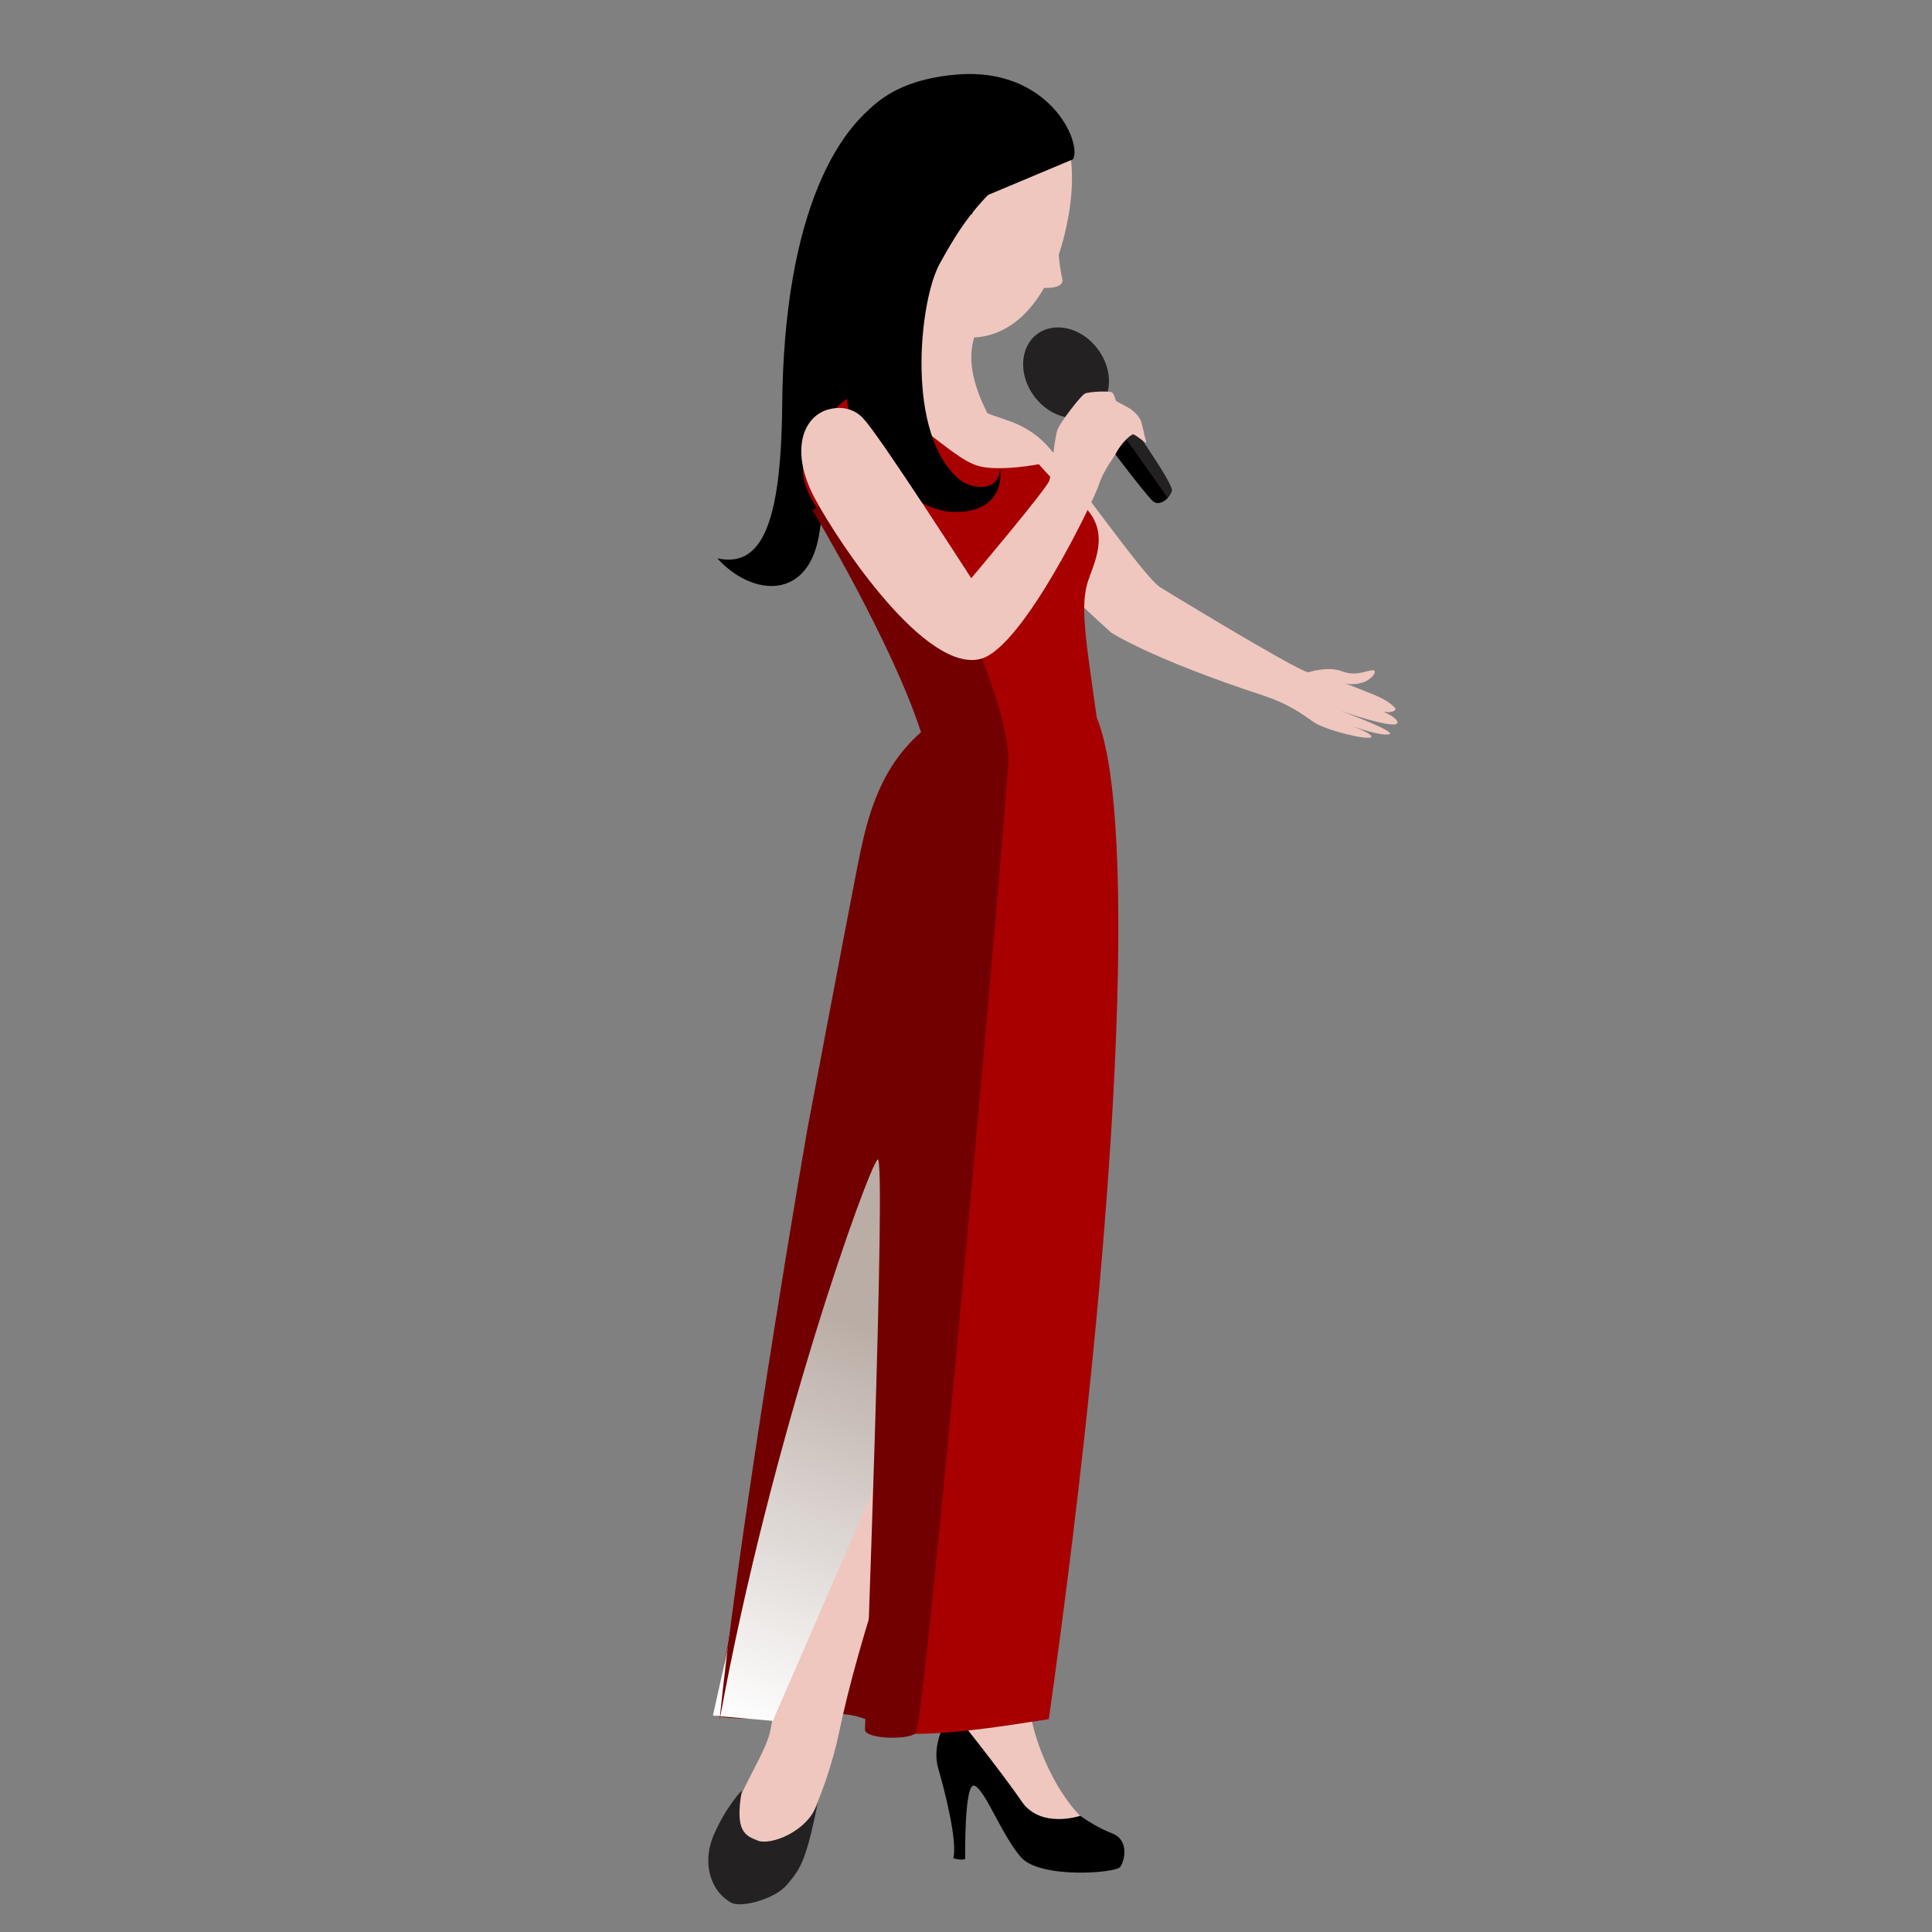
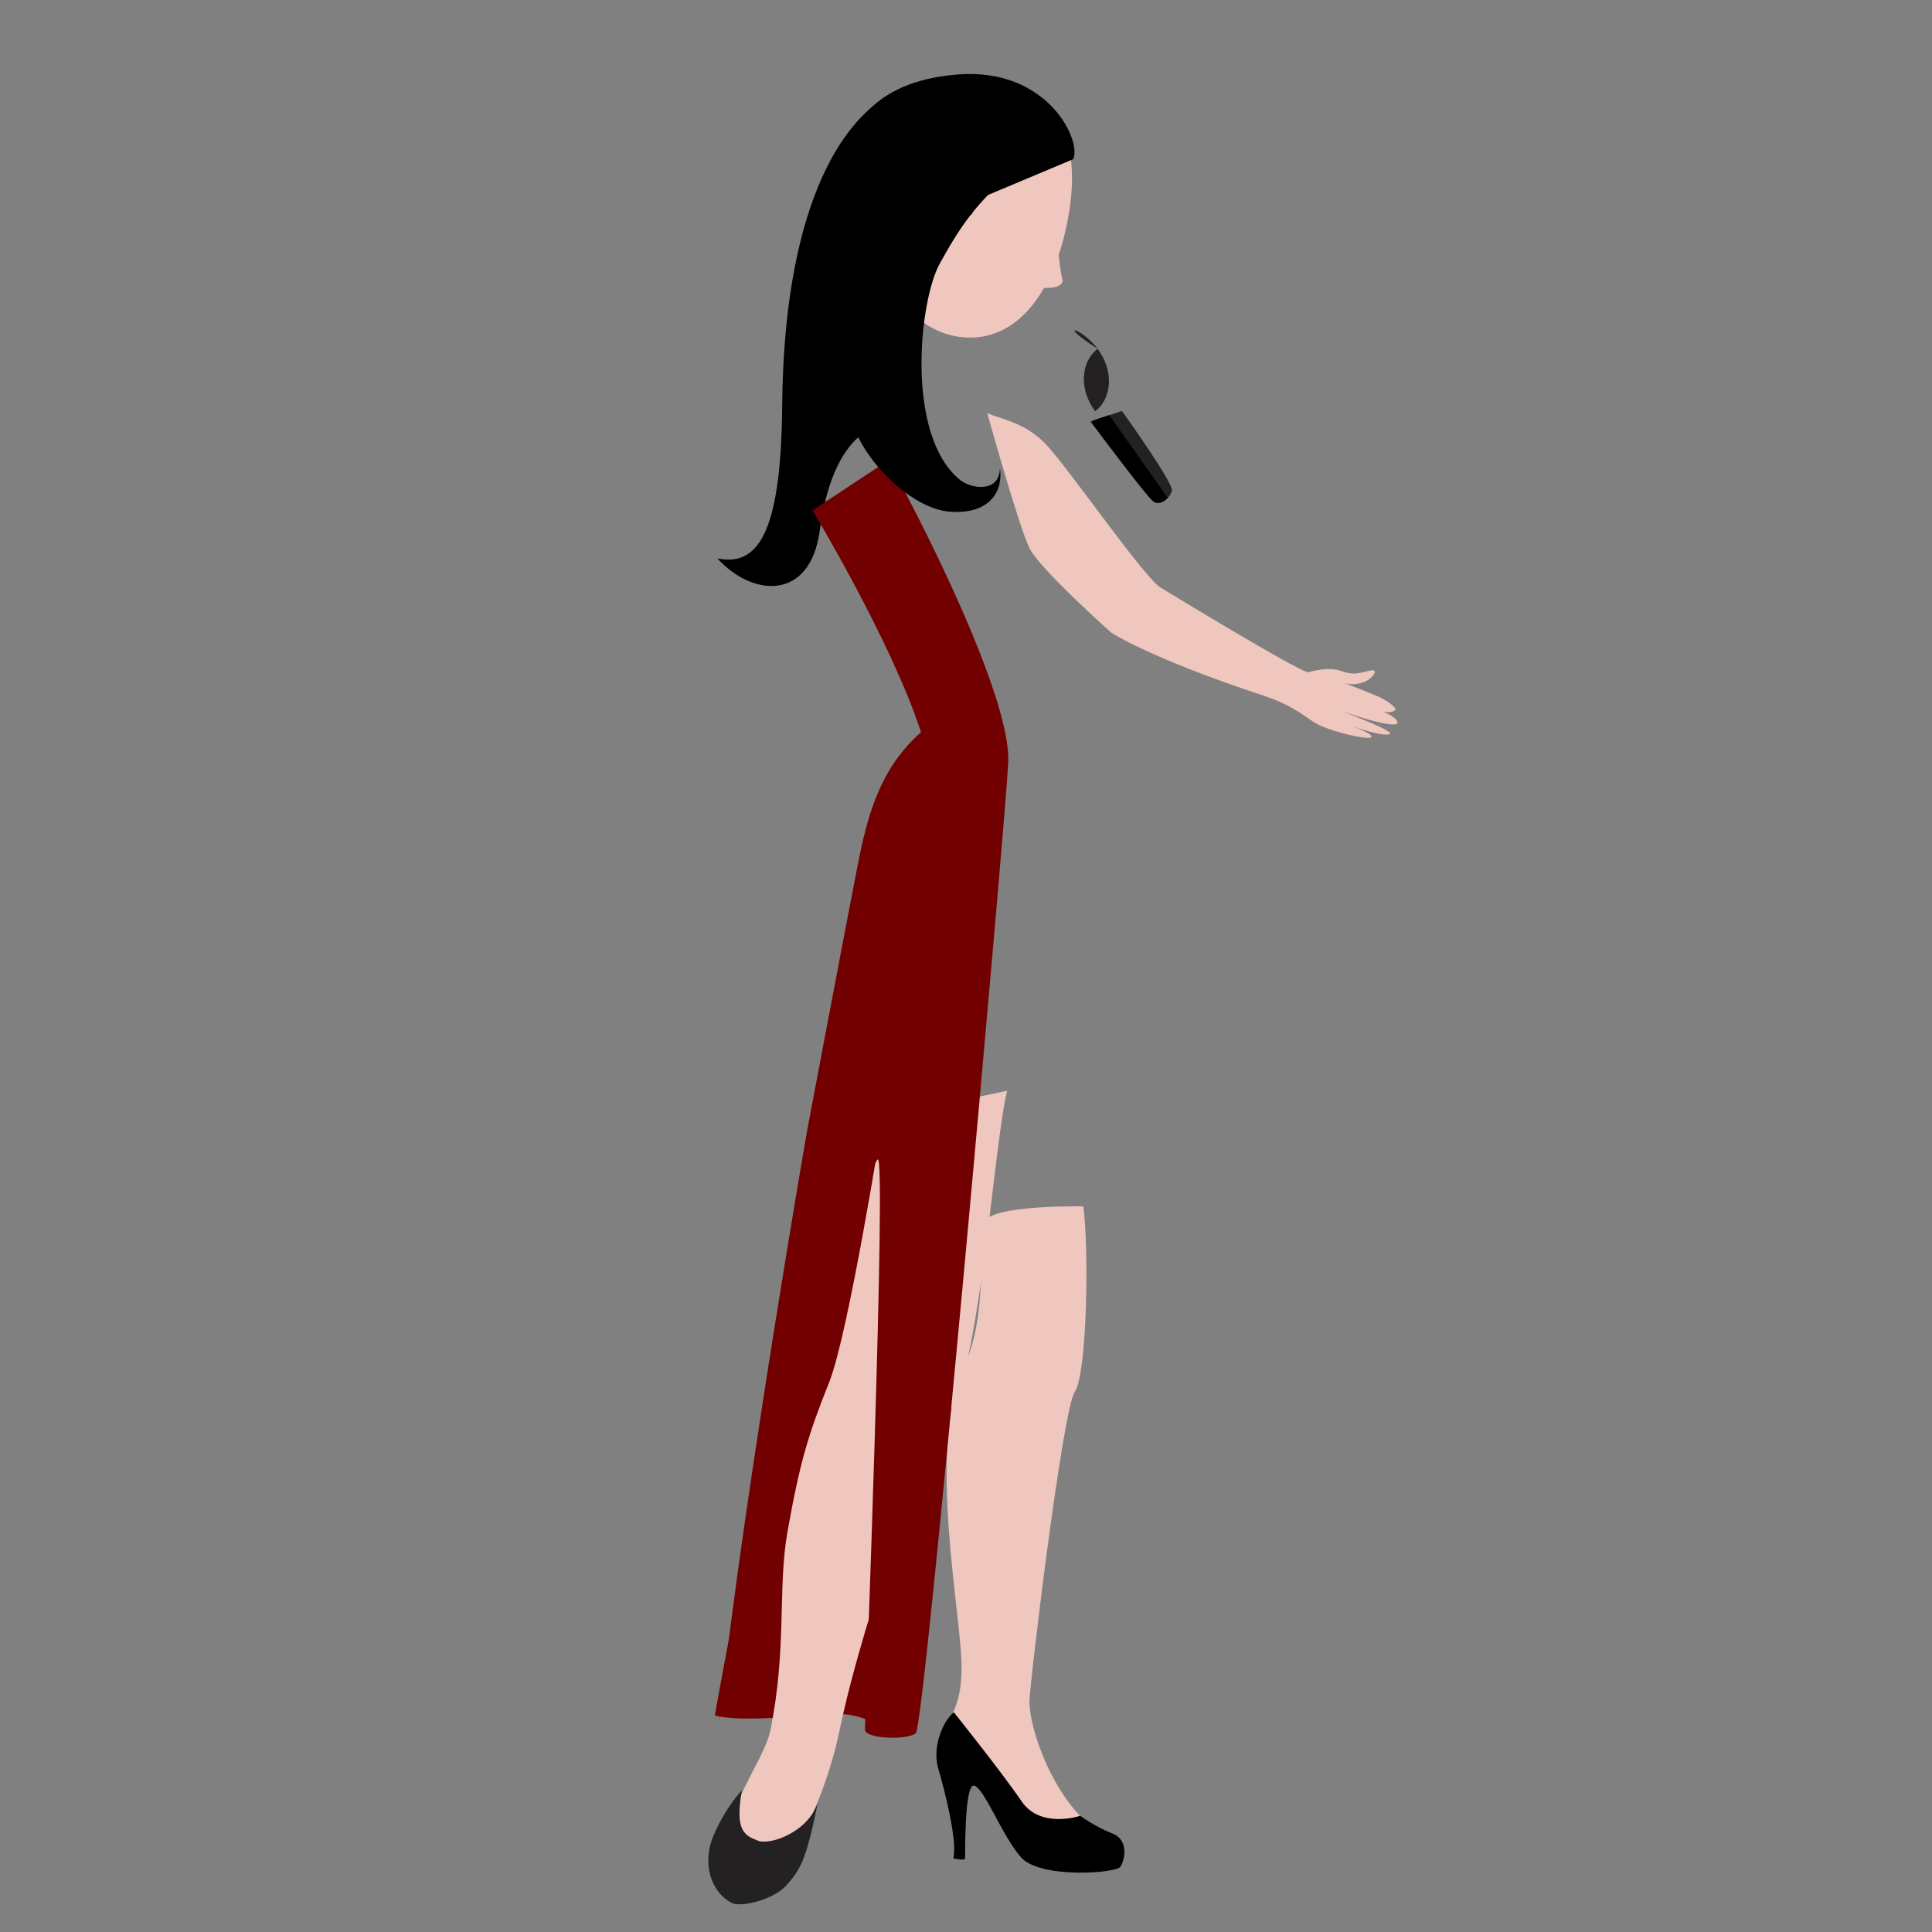
<svg xmlns="http://www.w3.org/2000/svg" version="1.1" id="Layer_1" x="0px" y="0px" viewBox="0 0 70 70" style="enable-background:new 0 0 70 70;" xml:space="preserve">
  <rect x="0" y="0" width="70" height="70" fill="#808080" stroke="none" />
  <style type="text/css">
	.st0{fill:#A47790;}
	.st1{fill:#471C1F;}
	.st2{fill:#491F21;}
	.st3{fill:#391517;}
	.st4{fill:#431A1C;}
	.st5{fill:#C86634;}
	.st6{fill:#B28773;}
	.st7{fill:#664343;}
	.st8{fill:#FDFDFD;}
	.st9{fill:#83605E;}
	.st10{fill:#D6CFBC;}
	.st11{fill:#E2E2E2;}
	.st12{fill:#6A405F;}
	.st13{fill:#F6D7CA;}
	.st14{fill:#DE5234;}
	.st15{fill:#DE7750;}
	.st16{fill:#E28058;}
	.st17{fill:#B34A3D;}
	.st18{fill:#EDEB79;}
	.st19{fill:#EF6931;}
	.st20{fill:#713434;}
	.st21{fill:#AE4938;}
	.st22{fill:#D67D74;}
	.st23{fill:#B2584F;}
	.st24{fill:#200C21;}
	.st25{fill:#331535;}
	.st26{fill:#2B374C;}
	.st27{fill:#152844;}
	.st28{fill:#DFEFF4;}
	.st29{fill:#CAE8EF;}
	.st30{fill:#BDDFEF;}
	.st31{fill:#130614;}
	.st32{fill:#223756;}
	.st33{fill:#1C324C;}
	.st34{fill:#192C44;}
	.st35{fill:#132438;}
	.st36{fill:#FED2FF;}
	.st37{fill:#EFC0F2;}
	.st38{fill:#61937A;}
	.st39{fill:#4C7A65;}
	.st40{fill:#FDBC70;}
	.st41{fill:#FDC277;}
	.st42{fill:#F9B973;}
	.st43{fill:#FDB564;}
	.st44{fill:#FDAE58;}
	.st45{fill:#FDD18A;}
	.st46{fill:#FDC97B;}
	.st47{fill:#F45D5D;}
	.st48{fill:#E55151;}
	.st49{fill:#D84848;}
	.st50{fill:#FDE59C;}
	.st51{fill:#FDD27E;}
	.st52{fill:#232121;}
	.st53{fill:#EFC7BF;}
	.st54{fill:#260500;}
	.st55{fill:#FFFFFF;}
	.st56{fill:#D8D8D8;}
	.st57{fill:#AF2900;}
	.st58{fill:#E8A56D;}
	.st59{fill:#D8D6D6;}
	.st60{fill:#700B00;}
	.st61{fill:#B5A8A7;}
	.st62{fill:url(#SVGID_1_);}
	.st63{fill:#DBAD8A;}
	.st64{enable-background:new    ;}
	.st65{clip-path:url(#SVGID_3_);enable-background:new    ;}
	.st66{fill:#D4CA96;}
	.st67{opacity:0.23;fill:#3A1903;}
	.st68{fill:#DBB091;}
	.st69{fill:#EDBF98;}
	.st70{fill:#000405;}
	.st71{fill:#13313A;}
	.st72{fill:#476D7C;}
	.st73{fill:#18D3B4;}
	.st74{fill:#E50000;}
	.st75{fill:#4D555B;}
	.st76{fill:#8C8D8E;}
	.st77{opacity:0.53;fill:#D3D3D3;}
	.st78{fill:#797B7D;}
	.st79{clip-path:url(#SVGID_5_);}
	.st80{fill:#720000;}
	.st81{fill:url(#SVGID_6_);}
	.st82{fill:#A80000;}
	.st83{fill:#5E1C17;}
	.st84{fill:#CE7F3E;}
	.st85{fill:#395059;}
	.st86{fill:#566C77;}
	.st87{fill:#565223;}
	.st88{fill:#DBAC89;}
	.st89{fill:#E52D1A;}
	.st90{fill:#60602B;}
	.st91{fill:#EF4433;}
	.st92{fill:#2D1703;}
	.st93{fill:#AF7C14;}
	.st94{fill:#A0A0A0;}
	.st95{fill:#DDAB1D;}
	.st96{fill:#7C5A18;}
	.st97{fill:#997013;}
	.st98{fill:#7A5710;}
	.st99{fill:#632006;}
	.st100{fill:#C69418;}
	.st101{fill:#93340A;}
	.st102{fill:#CECECE;}
	.st103{fill:#2C4954;}
	.st104{fill:#000202;}
	.st105{fill:#999C9D;}
	.st106{clip-path:url(#SVGID_8_);enable-background:new    ;}
	.st107{fill:#A1A4A5;}
	.st108{clip-path:url(#SVGID_10_);enable-background:new    ;}
	.st109{fill:#C2C5C5;}
	.st110{fill:#949696;}
	.st111{clip-path:url(#SVGID_12_);enable-background:new    ;}
	.st112{fill:#848586;}
	.st113{clip-path:url(#SVGID_14_);enable-background:new    ;}
	.st114{fill:#7D878A;}
	.st115{fill:#C02D39;}
	.st116{fill:#A52828;}
	.st117{fill:#FF9212;}
	.st118{fill:#5B1F35;}
	.st119{fill:#421425;}
	.st120{fill:#FF6962;}
	.st121{fill:#ED751B;}
	.st122{fill:#E1631F;}
	.st123{fill:#FFB757;}
	.st124{fill:#9C335C;}
	.st125{fill:#FA4D4F;}
	.st126{fill:#00A7B6;}
	.st127{fill:#0095AA;}
	.st128{fill:#FD7274;}
	.st129{fill:#FF8781;}
	.st130{fill:#7F4F5F;}
	.st131{fill:#DC3838;}
	.st132{fill:#E76262;}
	.st133{fill:#DE4943;}
	.st134{fill:#351234;}
	.st135{fill:#5D73BA;}
	.st136{fill:#ECB6EF;}
	.st137{fill:#FFEC8F;}
	.st138{fill:#FDBA4C;}
	.st139{fill:#937BC6;}
	.st140{fill:#7761B5;}
	.st141{fill:#6654A8;}
	.st142{fill:#5A4C9E;}
	.st143{fill:#F4D9D9;}
	.st144{fill:#EA4747;}
	.st145{fill:#D33939;}
	.st146{fill:#FCE6E6;}
	.st147{fill:#FFF5F5;}
	.st148{fill:#F76F6F;}
</style>
  <g>
    <path class="st53" d="M35.77,14.97c0.6,0.25,1.34,0.34,2.09,1.09c0.75,0.75,3.65,4.96,4.21,5.24c0,0,4.86,2.97,5.33,3.06   c0,0,0.69-0.23,1.19-0.05c0.5,0.19,0.76,0.04,1.08-0.02c0.31-0.06,0.07,0.32-0.3,0.44c-0.37,0.12-0.65,0.02-0.65,0.02   s1.05,0.41,1.22,0.49c0.47,0.21,0.63,0.44,0.63,0.44s-0.04,0.31-1.04-0.06c-1-0.37-0.69-0.25-0.69-0.25s1.67,0.41,1.79,0.78   s-2.1-0.41-2.1-0.41s2.21,0.81,1.78,0.87c-0.44,0.06-1.68-0.44-1.68-0.44s1.18,0.41,1.05,0.54c-0.12,0.12-1.67-0.25-2.1-0.56   c-0.44-0.31-0.93-0.66-1.78-0.94c-4.14-1.36-5.54-2.29-5.54-2.29s-2.57-2.29-2.95-3.04C36.93,19.14,35.77,14.97,35.77,14.97z" />
    <g>
      <path class="st80" d="M25.9,62.16c1.03,0.25,3.11-0.01,4.29-0.06c1.18-0.05,1.82,0.59,2.07,0.59c0.25,0,1.38-22.19,0.93-22.73    c-0.44-0.54-0.39-0.77-1.82,1.08C29.07,44.02,25.9,62.16,25.9,62.16z" />
      <g>
        <path class="st53" d="M36.49,39.52c-0.47,1.89-0.95,9.59-2.01,11.48c-1.51,2.68-3.4,8.46-4.08,11.78     c-0.43,2.09-2.07,6.45-3.61,4.68c-1.12-1.29,0.87-3.5,1.12-4.76c0.61-2.98,0.26-5.16,0.62-7.19c0.44-2.49,0.75-3.53,1.51-5.42     c0.71-1.78,1.95-9.62,1.95-9.62L36.49,39.52z" />
        <path class="st52" d="M26.88,64.87c-0.27,1.51,0.13,1.64,0.58,1.82c0.44,0.18,1.82-0.31,2.17-1.38     c-0.44,2.22-0.67,2.44-1.11,2.97c-0.44,0.53-1.64,0.84-2,0.67c-0.73-0.37-1.11-1.38-0.67-2.44     C26.31,65.44,26.88,64.87,26.88,64.87z" />
      </g>
      <linearGradient id="SVGID_1_" gradientUnits="userSpaceOnUse" x1="26.164" y1="62.281" x2="34.318" y2="40.193">
        <stop offset="0" style="stop-color:#FFFFFF" />
        <stop offset="0.643" style="stop-color:#BAADA6" />
      </linearGradient>
-       <path class="st62" d="M32.79,51.33L28,62.35l-2.17-0.19c0,0,2.52-11.39,3.18-14.21c0.66-2.82,3.12-8.1,3.12-8.1L32.79,51.33z" />
      <g>
        <path class="st53" d="M39.25,43.71c0.21,1.53,0.14,6.08-0.31,6.72c-0.44,0.65-1.63,10.54-1.64,11.2     c-0.01,1.16,1.08,4.06,2.79,4.89c-0.98,0.6-2.62,0.08-3.37-1.24c-0.48-0.85-2.19-1.11-2.38-1.69c-0.42-1.31,0.48-1.14,0.5-3.11     c0.02-1.97-1.3-7.98,0.11-11.03c0.86-1.86,0.48-4.51,0.71-5.16C35.88,43.64,39.25,43.71,39.25,43.71z" />
        <path d="M34.56,62.04c-0.39,0.31-0.79,1.24-0.57,2.02c0.23,0.78,0.71,2.65,0.55,3.27c0.41,0.1,0.43,0.01,0.43,0.01     s-0.04-2.8,0.34-2.64c0.39,0.16,0.99,1.8,1.68,2.59c0.69,0.79,3.45,0.58,3.6,0.35c0.16-0.23,0.33-0.97-0.29-1.21     c-0.62-0.24-1.16-0.64-1.16-0.64s-1.44,0.49-2.13-0.53C36.32,64.24,34.56,62.04,34.56,62.04z" />
      </g>
      <path d="M32.44,3.32c-2.05,0.99-4.04,4.38-4.1,11.38c-0.04,4.38-0.78,5.87-2.35,5.53c1.27,1.4,3.36,1.56,3.71-1    c0.57-4.17,2.58-3.71,2.6-4.22c0.07-2.14,1.19-4.53,1.03-5.74C33.19,8.22,32.44,3.32,32.44,3.32z" />
-       <path class="st53" d="M36.87,10.46c-1.23,0.82-2.42,1.91-1.1,4.5c0.13,0.26,1.41,1.57,1.6,1.86c0.51,0.79-1.49,1.59-2.78,0.71    c-1.14-0.78-3.58-1.98-4.36-2.29c1.55-1.42,2.7-6.49,2.55-8.47C32.62,4.79,36.87,10.46,36.87,10.46z" />
      <path class="st53" d="M31.44,6.03c0.45-2.76,2.44-3.45,4.63-3.09c2.19,0.36,3.11,2.03,2.66,4.79c-0.09,0.53-0.21,1.03-0.37,1.5    c0.02,0.26,0.06,0.57,0.14,0.94c-0.03,0.22-0.34,0.27-0.67,0.26c-0.72,1.26-1.8,1.99-3.17,1.76C32.46,11.82,30.99,8.79,31.44,6.03    z" />
      <path d="M35.45,7.21l3.43-1.44c0.33-0.63-0.89-3.34-4.2-3.07c-3.07,0.25-4.02,1.95-4.38,3.72c-0.37,1.77,1.39,4.06,1.39,4.06    s2.68-0.83,2.3-1.47c-0.23-0.39,0-1.83,0.62-1.82c0.3,0.01,0.59,0.59,0.59,0.59L35.45,7.21z" />
-       <path class="st82" d="M39.74,26.01c0,0-0.17-1.17-0.26-1.84c-0.26-1.84-0.24-2.5-0.07-3.08c0.18-0.58,0.72-1.55,0.13-2.43    c-0.42-0.63-0.9-0.67-1.9-1.84c0,0-1.45,0.28-2.2,0.06c-1.11-0.32-2.62-2.33-4.63-2.49c-0.46,0.2-1.43,1.31-1.62,2.2    c-0.64,1.42,2.02,3.35,2.87,5.67c0.92,2.5,1.39,4.88,1.95,5c-0.1,0.05-0.2,0.11-0.29,0.17c-2.43,1.49-2.36,5.07-2.36,7.2    c0,2.13-1.43,6.6-1.43,11.03c0,0.64,0.64-3.98,2.12-3.94c1.24,0.04-0.94,20.76-0.49,20.91c1.55,0.52,5.2-0.17,6.44-0.34    C40.57,44.09,41.22,29.57,39.74,26.01z" />
      <path class="st80" d="M32.17,16.69c0.98,1.71,4.49,8.53,4.36,10.95c-0.13,2.43-3.02,34.9-3.35,35.16    c-0.33,0.26-1.84,0.2-1.84-0.13s0.79-20.92,0.46-20.66c-0.33,0.26-3.86,10.05-5.73,20.33c0.57-5.77,2.46-17.28,3.18-21.41    c0,0,1.35-7.15,1.78-9.35c0.33-1.68,0.71-3.62,2.34-5.05c-1.06-3.27-3.93-8.04-3.93-8.04L32.17,16.69z" />
      <path d="M36.66,6.26c-1.33,1.13-1.91,2.02-2.61,3.29c-0.75,1.34-1.26,6.25,0.75,7.85c0.37,0.3,1.41,0.48,1.43-0.44    c0.12,0.79-0.32,1.69-1.82,1.58c-1.63-0.13-3.82-2.5-3.71-4.29c0.17-2.83-0.16-7.16,1.26-7.65C33.37,6.12,36.66,6.26,36.66,6.26z" />
      <g>
        <g>
          <g>
            <path class="st52" d="M40.65,14.89c0,0,1.88,2.62,1.81,2.89c-0.07,0.27-0.44,0.57-0.68,0.39c-0.24-0.18-2.27-2.9-2.27-2.9       L40.65,14.89z" />
            <g>
              <path d="M42.31,18.04l-2.12-3l-0.57,0.19l-0.07,0.08c0.25,0.34,2.01,2.69,2.24,2.85C41.95,18.29,42.16,18.2,42.31,18.04z" />
            </g>
          </g>
-           <path class="st52" d="M39.77,12.64c0.58,0.77,0.54,1.78-0.09,2.26c-0.63,0.48-1.62,0.24-2.2-0.53      c-0.58-0.77-0.54-1.78,0.09-2.26C38.21,11.63,39.19,11.87,39.77,12.64z" />
+           <path class="st52" d="M39.77,12.64c0.58,0.77,0.54,1.78-0.09,2.26c-0.58-0.77-0.54-1.78,0.09-2.26C38.21,11.63,39.19,11.87,39.77,12.64z" />
        </g>
-         <path class="st53" d="M31.29,15.18c0.53,0.53,3.9,5.77,3.9,5.77s2.73-3.23,2.83-3.54c0.09-0.31,0.18-1.6,0.31-1.88     c0.13-0.28,0.83-1.2,0.98-1.27c0.14-0.07,0.93-0.11,1-0.03c0.07,0.09,0.12,0.29,0.12,0.29s0.03,0.03,0.38,0.21     c0.35,0.18,0.5,0.44,0.53,0.53c0.04,0.09,0.15,0.64,0.19,0.75c0.04,0.12-0.39-0.28-0.48-0.27c-0.09,0.01-0.43,0.32-0.62,0.69     c-0.05,0.11-0.47,0.65-0.61,1.12c-0.14,0.47-2.73,5.9-4.28,6.32c-1.99,0.54-5.14-4.17-6.02-5.82c-0.88-1.65-0.47-2.9,0.44-3.2     C30.85,14.58,31.29,15.18,31.29,15.18z" />
      </g>
    </g>
  </g>
</svg>